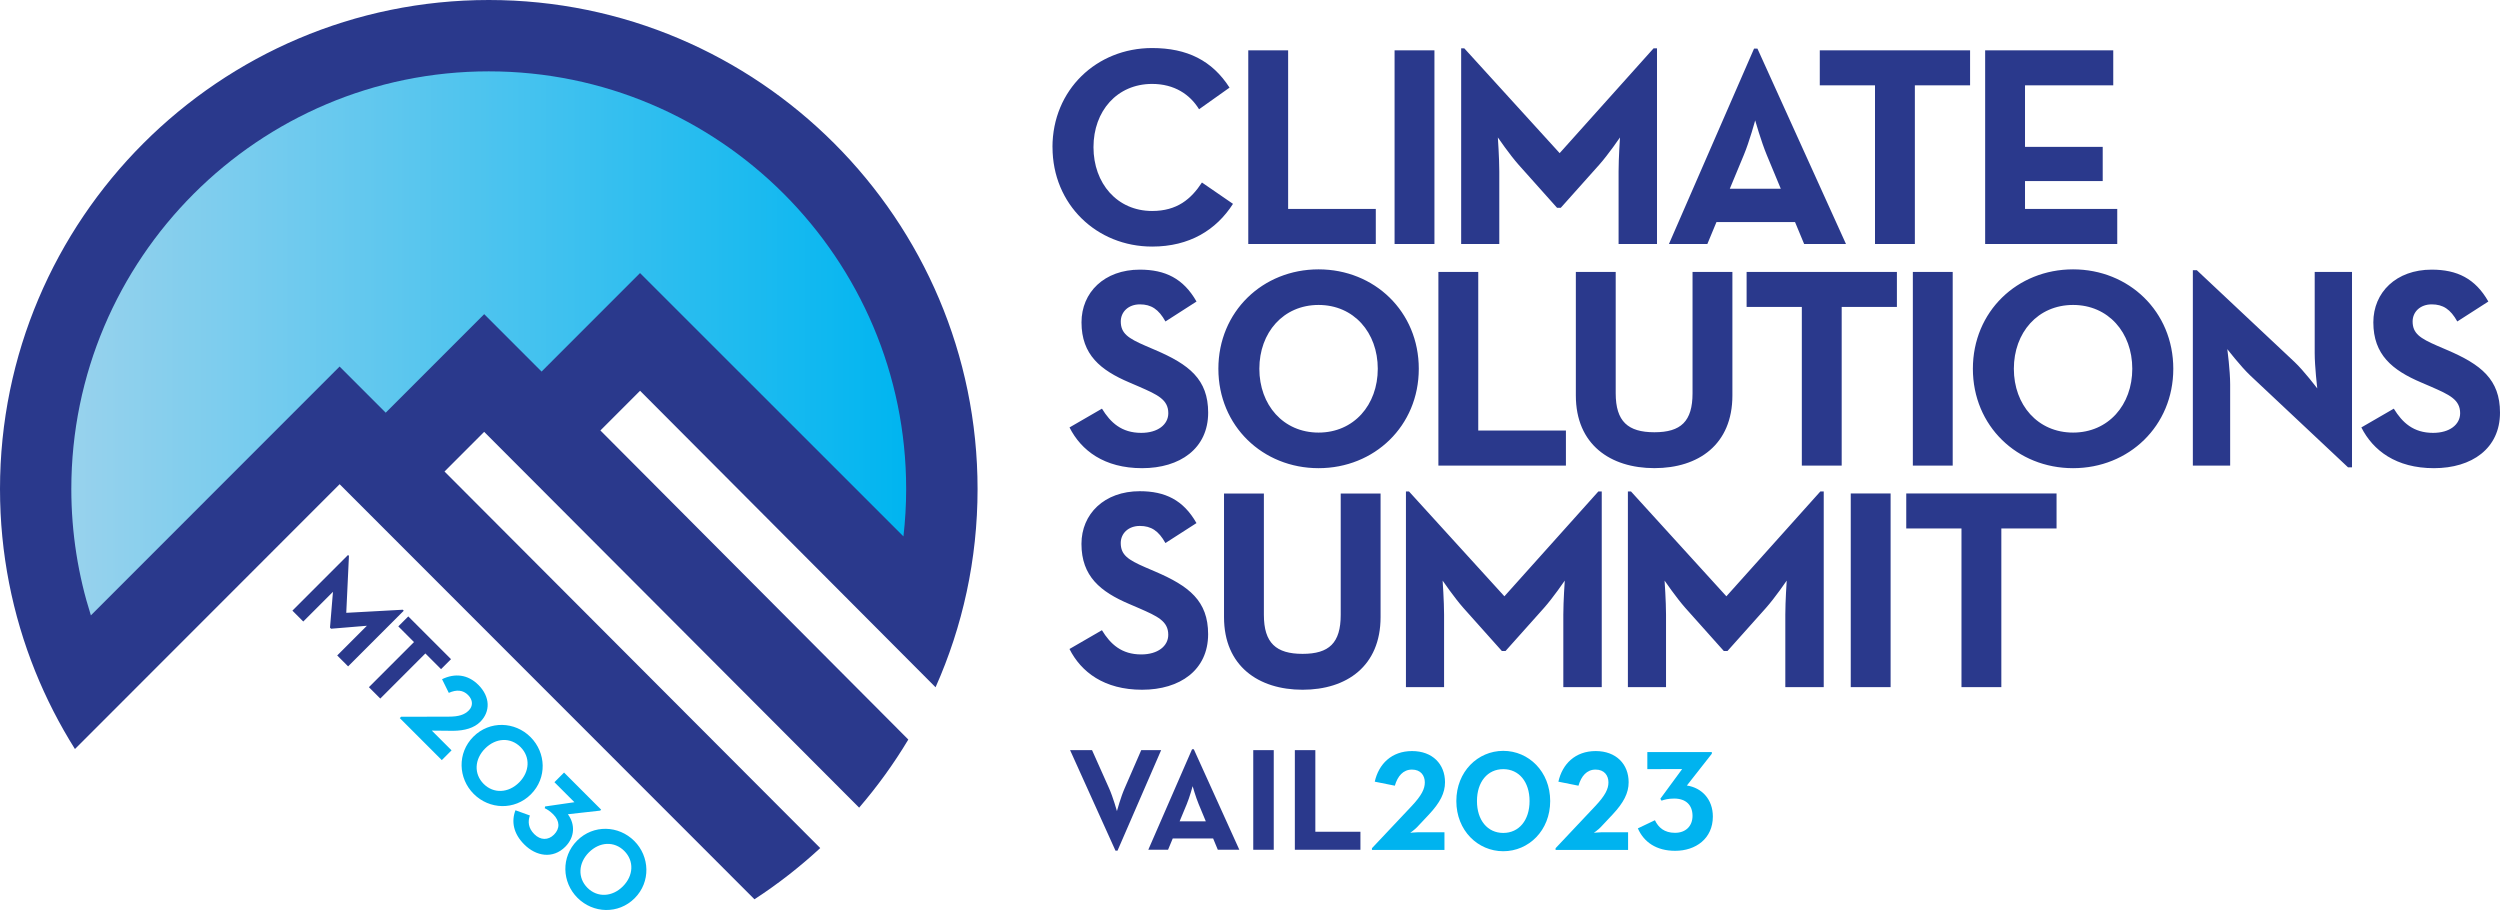
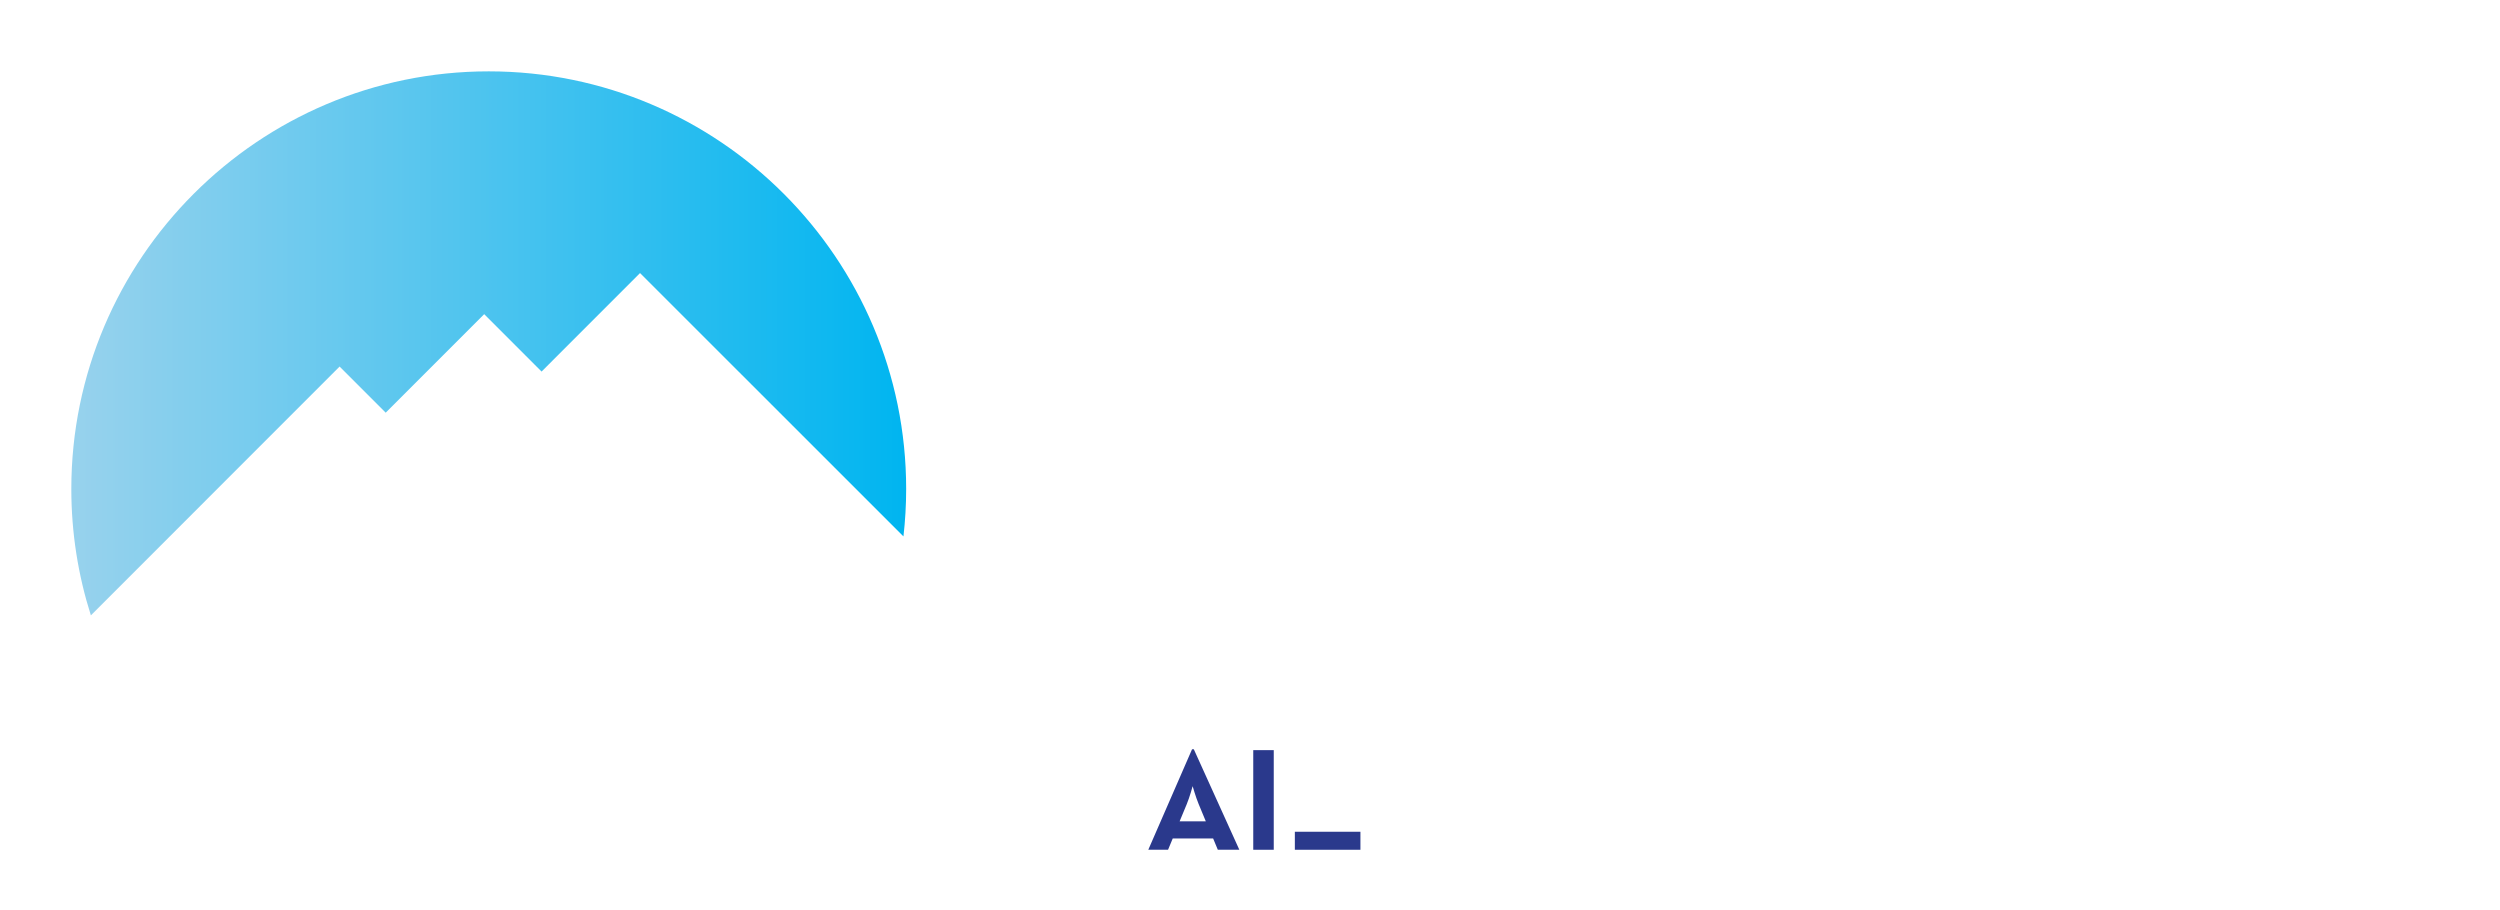
<svg xmlns="http://www.w3.org/2000/svg" width="1000" height="364" viewBox="0 0 1000 364" fill="none">
-   <path d="M240.167 172.176L256.028 156.306L374.226 274.908C385.014 250.667 391.026 223.822 391.026 195.626C391.026 87.752 303.317 0 195.513 0C87.709 0 0 87.752 0 195.61C0 221.35 5.007 245.938 14.066 268.465C18.448 279.358 23.801 289.773 29.978 299.611L135.855 193.682L301.785 359.711C311.141 353.63 319.92 346.775 328.09 339.227L177.807 188.606L193.668 172.736L343.655 323.061C350.952 314.574 357.541 305.477 363.322 295.82L240.15 172.176H240.167ZM116.979 244.273L121.31 248.607L133.186 236.726L132 251.063L132.429 251.491L146.758 250.305L134.883 262.186L139.248 266.553L161.5 244.29L161.105 243.894L138.506 245.13L139.577 222.356L139.215 221.993L116.962 244.257L116.979 244.273ZM147.582 274.892L152.112 279.424L170.148 261.379L176.423 267.657L180.409 263.669L163.312 246.564L159.326 250.552L165.602 256.83L147.566 274.875L147.582 274.892ZM420.988 58.864C420.988 35.958 438.628 19.215 460.848 19.215C474.848 19.215 484.879 24.225 491.814 35.051L479.625 43.703C475.985 37.771 469.726 33.568 460.848 33.568C446.847 33.568 437.393 44.395 437.393 58.864C437.393 73.333 446.847 84.391 460.848 84.391C470.862 84.391 476.446 79.612 480.778 73.003L493.197 81.54C486.477 92.021 475.771 98.629 460.864 98.629C438.661 98.629 421.004 81.77 421.004 58.864H420.988ZM499.308 20.121H515.252V83.583H550.32V97.591H499.308V20.121ZM557.83 20.121H573.775V97.591H557.83V20.121ZM584.464 19.33H585.716L623.864 61.254L661.434 19.33H662.801V97.591H647.434V68.537C647.434 63.297 647.994 54.975 647.994 54.975C647.994 54.975 643.332 61.814 639.676 65.917L624.308 83.122H622.826L607.458 65.917C603.818 61.814 599.14 54.975 599.14 54.975C599.14 54.975 599.717 63.297 599.717 68.537V97.591H584.464V19.33ZM701.608 19.446H702.975L738.388 97.591H721.653L718.013 88.824H686.586L682.946 97.591H667.578L701.624 19.446H701.608ZM712.314 75.492L706.73 62.045C704.457 56.574 702.069 48.153 702.069 48.153C702.069 48.153 699.796 56.574 697.506 62.045L691.922 75.492H712.297H712.314ZM750 34.145H727.912V20.121H788.032V34.129H765.944V97.591H750V34.129V34.145ZM794.06 20.138H845.302V34.145H810.005V58.749H841.086V72.427H810.005V83.583H846.9V97.591H794.06V20.121V20.138ZM427.807 170.973L440.786 163.459C444.196 169.045 448.643 173.148 456.5 173.148C463.104 173.148 467.321 169.836 467.321 165.288C467.321 159.817 462.989 157.888 455.709 154.692L451.723 152.978C440.226 148.083 432.6 141.92 432.6 128.934C432.6 116.97 441.708 107.857 455.94 107.857C466.069 107.857 473.366 111.384 478.604 120.612L466.185 128.588C463.45 123.694 460.486 121.749 455.94 121.749C451.393 121.749 448.313 124.716 448.313 128.588C448.313 133.367 451.278 135.312 458.097 138.278L462.083 139.992C475.639 145.793 483.265 151.725 483.265 165.057C483.265 179.41 471.999 187.271 456.845 187.271C441.692 187.271 432.468 180.201 427.807 170.973ZM487.35 147.507C487.35 124.6 505.106 107.742 527.425 107.742C549.743 107.742 567.515 124.6 567.515 147.507C567.515 170.413 549.743 187.271 527.425 187.271C505.106 187.271 487.35 170.413 487.35 147.507ZM551.11 147.507C551.11 133.038 541.54 121.98 527.425 121.98C513.309 121.98 503.739 133.038 503.739 147.507C503.739 161.975 513.309 173.033 527.425 173.033C541.54 173.033 551.11 161.975 551.11 147.507ZM575.356 108.764H591.3V172.226H626.367V186.233H575.356V108.764ZM630.337 158.202V108.764H646.281V157.295C646.281 168.567 651.173 172.901 661.764 172.901C672.355 172.901 677.016 168.567 677.016 157.295V108.764H692.96V158.202C692.96 177.796 679.404 187.255 661.764 187.255C644.123 187.255 630.337 177.796 630.337 158.202ZM720.731 122.771H698.643V108.764H758.763V122.771H736.675V186.233H720.731V122.771ZM765.137 108.764H781.081V186.233H765.137V108.764ZM789.152 147.507C789.152 124.6 806.908 107.742 829.227 107.742C851.545 107.742 869.317 124.6 869.317 147.507C869.317 170.413 851.545 187.271 829.227 187.271C806.908 187.271 789.152 170.413 789.152 147.507ZM852.912 147.507C852.912 133.038 843.342 121.98 829.227 121.98C815.111 121.98 805.541 133.038 805.541 147.507C805.541 161.975 815.111 173.033 829.227 173.033C843.342 173.033 852.912 161.975 852.912 147.507ZM900.152 150.242C896.281 146.6 890.928 139.646 890.928 139.646C890.928 139.646 892.064 148.182 892.064 153.769V186.233H877.141V108.088H878.739L917.792 144.771C921.548 148.298 926.901 155.367 926.901 155.367C926.901 155.367 925.88 146.6 925.88 141.244V108.78H940.802V186.925H939.205L900.152 150.242ZM944.541 170.973L957.521 163.459C960.93 169.045 965.377 173.148 973.234 173.148C979.839 173.148 984.056 169.836 984.056 165.288C984.056 159.817 979.724 157.888 972.444 154.692L968.458 152.978C956.961 148.083 949.335 141.92 949.335 128.934C949.335 116.97 958.443 107.857 972.674 107.857C982.804 107.857 990.101 111.384 995.339 120.612L982.919 128.588C980.185 123.694 977.22 121.749 972.674 121.749C968.128 121.749 965.048 124.716 965.048 128.588C965.048 133.367 968.013 135.312 974.832 138.278L978.818 139.992C992.374 145.793 1000 151.725 1000 165.057C1000 179.41 988.734 187.271 973.58 187.271C958.427 187.271 949.203 180.201 944.541 170.973ZM427.79 259.599L440.77 252.084C444.179 257.671 448.626 261.774 456.483 261.774C463.088 261.774 467.305 258.478 467.305 253.914C467.305 248.442 462.973 246.514 455.692 243.317L451.706 241.603C440.21 236.709 432.583 230.546 432.583 217.56C432.583 205.596 441.692 196.483 455.923 196.483C466.053 196.483 473.35 200.01 478.587 209.238L466.168 217.214C463.434 212.32 460.469 210.375 455.923 210.375C451.377 210.375 448.297 213.341 448.297 217.214C448.297 221.993 451.262 223.938 458.081 226.904L462.067 228.618C475.623 234.419 483.249 240.351 483.249 253.683C483.249 268.036 471.983 275.897 456.829 275.897C441.675 275.897 432.452 268.827 427.79 259.599ZM489.607 246.844V197.406H505.551V245.938C505.551 257.209 510.443 261.543 521.034 261.543C531.625 261.543 536.286 257.209 536.286 245.938V197.406H552.23V246.844C552.23 266.438 538.674 275.897 521.034 275.897C503.393 275.897 489.607 266.438 489.607 246.844ZM562.36 196.598H563.612L601.759 238.522L639.33 196.598H640.697V274.859H625.329V245.806C625.329 240.565 625.906 232.243 625.906 232.243C625.906 232.243 621.245 239.082 617.588 243.186L602.22 260.39H600.738L585.37 243.186C581.73 239.082 577.052 232.243 577.052 232.243C577.052 232.243 577.629 240.565 577.629 245.806V274.859H562.376V196.598H562.36ZM651.156 196.598H652.408L690.555 238.522L728.126 196.598H729.493V274.859H714.126V245.806C714.126 240.565 714.686 232.243 714.686 232.243C714.686 232.243 710.024 239.082 706.368 243.186L691 260.39H689.518L674.15 243.186C670.51 239.082 665.832 232.243 665.832 232.243C665.832 232.243 666.409 240.565 666.409 245.806V274.859H651.156V196.598ZM740.298 197.389H756.243V274.859H740.298V197.389ZM784.59 211.397H762.502V197.389H822.622V211.397H800.534V274.859H784.59V211.397Z" fill="#2A398C" />
  <path d="M193.669 125.671L154.286 165.074L135.838 146.617L36.352 246.152C31.279 230.2 28.528 213.21 28.528 195.593C28.528 103.474 103.423 28.542 195.497 28.542C287.571 28.542 362.466 103.474 362.466 195.593C362.466 202.004 362.087 208.332 361.379 214.561L256.012 109.225L216.63 148.627L193.669 125.655V125.671Z" fill="url(#paint0_linear_1105_656)" />
-   <path d="M159.936 287.251L176.72 304.044L180.624 300.138L172.734 292.244L181.282 292.327C185.894 292.277 189.65 291.19 192.12 288.718C196.205 284.631 196.123 278.731 191.363 273.969C187.13 269.734 181.941 269.206 176.819 271.678L179.52 277.149C182.617 275.765 185.186 275.963 187.228 278.006C189.271 280.05 189.221 282.472 187.508 284.186C185.795 285.9 183.506 286.658 179.52 286.658L160.446 286.707L159.919 287.235L159.936 287.251ZM207.636 312.992C211.919 308.707 212.199 302.808 208.213 298.82C204.21 294.815 198.33 295.112 194.048 299.396C189.765 303.681 189.485 309.581 193.471 313.569C197.457 317.557 203.403 317.227 207.636 312.992ZM189.337 294.683C195.859 288.158 205.973 288.586 212.215 294.832C218.458 301.077 218.87 311.196 212.364 317.721C205.841 324.247 195.728 323.819 189.485 317.573C183.259 311.344 182.831 301.209 189.337 294.683ZM206.187 324.099C204.474 328.565 205.33 333.426 209.712 337.793C214.422 342.506 221.126 343.693 226.117 338.7C230.021 334.794 230.07 329.62 227.155 325.697C227.814 325.615 240.085 324.247 240.085 324.247L240.463 323.868L225.623 309.02L221.769 312.877L229.774 320.885L218.046 322.583L217.898 323.291C218.804 323.72 219.891 324.346 221.274 325.714C223.992 328.433 224.025 331.416 221.604 333.855C219.281 336.178 216.185 336.145 213.714 333.657C211.293 331.235 211.095 328.664 211.952 326.192L206.154 324.099H206.187ZM249.144 354.553C253.426 350.268 253.706 344.369 249.72 340.381C245.718 336.376 239.837 336.673 235.555 340.957C231.322 345.192 230.992 351.142 234.978 355.13C238.981 359.134 244.911 358.788 249.144 354.553ZM230.844 336.244C237.367 329.718 247.48 330.147 253.723 336.393C259.899 342.572 260.377 352.757 253.871 359.282C247.348 365.808 237.235 365.38 230.992 359.134C224.766 352.905 224.338 342.77 230.844 336.244Z" fill="#00B3EF" />
-   <path d="M548.779 339.283L564.603 322.496C568.674 318.178 569.926 315.536 569.926 312.958C569.926 310.204 568.294 307.835 564.778 307.835C561.261 307.835 559.059 310.429 557.935 314.279L549.903 312.668C551.487 305.596 556.636 300.425 564.825 300.425C573.015 300.425 578.004 305.66 578.004 312.894C578.004 317.212 576.024 321.062 571.557 325.831L566.805 330.889C565.728 331.985 564.096 333.129 564.096 333.129C564.096 333.129 565.855 332.903 567.264 332.903H577.783V339.976H548.779V339.283ZM582.535 320.418C582.535 308.625 591.136 300.344 601.305 300.344C611.475 300.344 620.076 308.625 620.076 320.418C620.076 332.21 611.475 340.491 601.305 340.491C591.136 340.491 582.535 332.21 582.535 320.418ZM611.823 320.418C611.823 312.717 607.578 307.658 601.305 307.658C595.033 307.658 590.787 312.717 590.787 320.418C590.787 328.118 595.033 333.177 601.305 333.177C607.578 333.177 611.823 328.118 611.823 320.418ZM622.231 339.283L638.055 322.496C642.126 318.178 643.377 315.536 643.377 312.958C643.377 310.204 641.746 307.835 638.229 307.835C634.713 307.835 632.511 310.429 631.386 314.279L623.355 312.668C624.939 305.596 630.087 300.425 638.277 300.425C646.466 300.425 651.456 305.66 651.456 312.894C651.456 317.212 649.476 321.062 645.009 325.831L640.257 330.889C639.18 331.985 637.548 333.129 637.548 333.129C637.548 333.129 639.306 332.903 640.716 332.903H651.234V339.976H622.231V339.283Z" fill="#00B3EF" />
-   <path d="M655.135 331.339C655.137 331.343 655.139 331.348 655.141 331.352L661.965 328.09C663.367 331.032 665.772 333.129 669.981 333.128C674.29 333.142 677.01 330.432 677.011 326.325C676.997 322.028 674.378 319.422 669.654 319.422C667.263 319.437 665.774 319.846 664.614 320.268L664.128 319.511L672.848 307.639L658.933 307.641L658.934 300.825L684.732 300.82L684.732 301.49C684.732 301.49 675.252 313.552 674.751 314.207C680.692 315.095 685.144 319.711 685.142 326.615C685.141 335.441 678.283 340.322 670.094 340.323C662.498 340.339 657.533 336.806 655.141 331.352L655.107 331.368L655.135 331.339Z" fill="#00B3EF" />
-   <path d="M446.187 340.259H447.007L464.457 300.056H456.493L449.818 315.41C448.295 318.868 446.773 324.435 446.773 324.435C446.773 324.435 445.192 318.809 443.67 315.41L436.819 300.056H428.035L446.187 340.259Z" fill="#2A398C" />
  <path d="M459.314 339.907H467.219L469.093 335.394H485.255L487.128 339.907H495.736L477.525 299.704H476.823L459.314 339.907ZM471.845 328.538L474.715 321.622C475.886 318.809 477.057 314.472 477.057 314.472C477.057 314.472 478.286 318.809 479.458 321.622L482.327 328.538H471.845Z" fill="#2A398C" />
  <path d="M501.302 339.907H509.5V300.056H501.302V339.907Z" fill="#2A398C" />
-   <path d="M517.939 339.907H544.172V332.699H526.136V300.056H517.939V339.907Z" fill="#2A398C" />
+   <path d="M517.939 339.907H544.172V332.699H526.136H517.939V339.907Z" fill="#2A398C" />
  <defs>
    <linearGradient id="paint0_linear_1105_656" x1="28.528" y1="246.152" x2="362.466" y2="246.152" gradientUnits="userSpaceOnUse">
      <stop stop-color="#98D2ED" />
      <stop offset="1" stop-color="#00B5F0" />
    </linearGradient>
  </defs>
</svg>